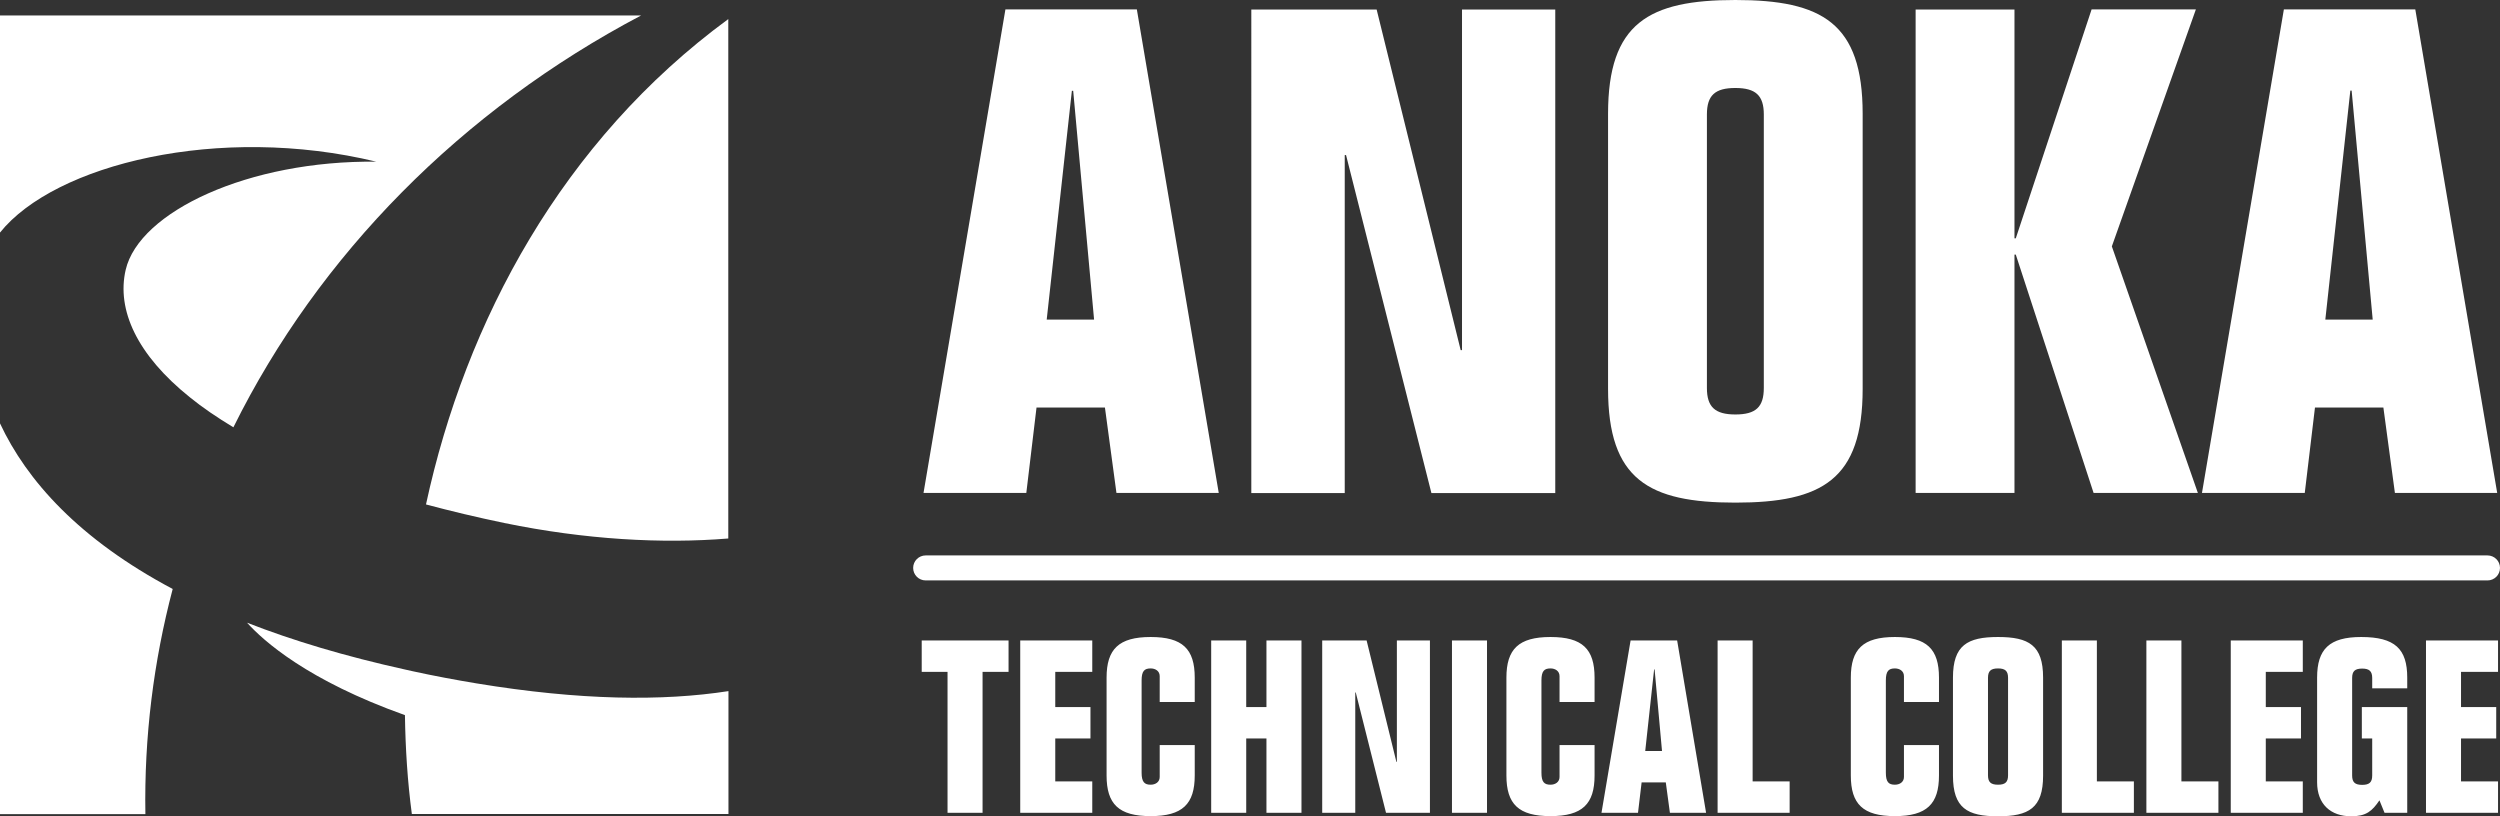
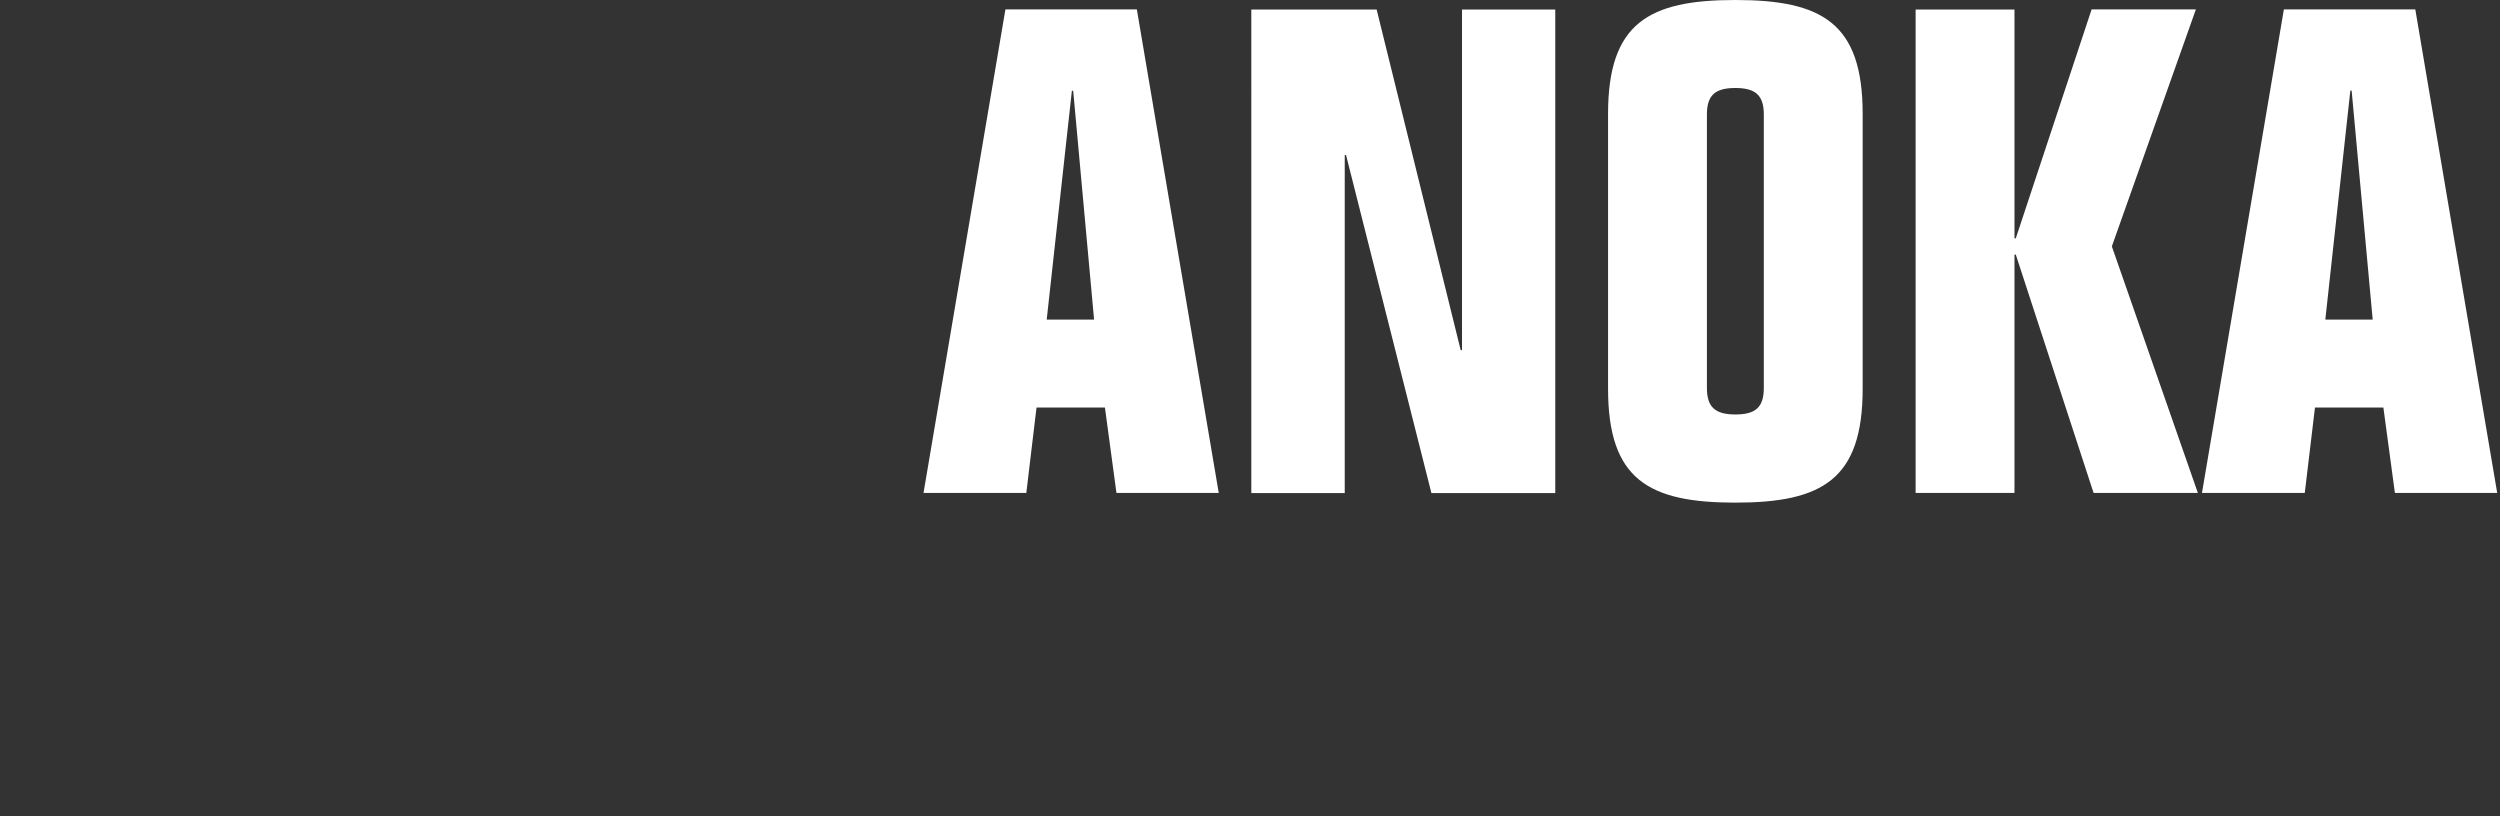
<svg xmlns="http://www.w3.org/2000/svg" width="152" height="49.62" viewBox="0 0 152 49.62">
  <rect x="0" y="0" width="152" height="49.62" fill="#333333" stroke="none" />
  <g fill="#FFF">
-     <path d="M57.62 40.85h-1.58v-1.91h5.28v1.91h-1.58v8.57h-2.13v-8.57zM62.03 38.94h4.38v1.91h-2.25v2.14h2.14v1.91h-2.14v2.61h2.25v1.91h-4.38V38.94zM67.28 41.2c0-1.73.74-2.47 2.68-2.47 1.94 0 2.68.73 2.68 2.47v1.48h-2.13v-1.57c0-.31-.26-.47-.55-.47-.38 0-.55.16-.55.73v5.61c0 .57.18.73.55.73.29 0 .55-.16.55-.47V45.3h2.13v1.85c0 1.73-.74 2.47-2.68 2.47-1.94 0-2.68-.73-2.68-2.47V41.2zM73.64 38.94h2.13v4.05H77v-4.05h2.13v10.48H77V44.9h-1.23v4.52h-2.13V38.94zM84.93 38.94h2.01v10.48h-2.67l-1.84-7.32h-.03v7.32h-2.01V38.94h2.7l1.81 7.38h.03v-7.38zM88.28 49.42V38.94h2.13v10.48h-2.13zM91.59 41.2c0-1.73.74-2.47 2.68-2.47 1.94 0 2.68.73 2.68 2.47v1.48h-2.13v-1.57c0-.31-.26-.47-.55-.47-.38 0-.55.16-.55.73v5.61c0 .57.17.73.55.73.29 0 .55-.16.55-.47V45.3h2.13v1.85c0 1.73-.74 2.47-2.68 2.47-1.94 0-2.68-.73-2.68-2.47V41.2zM97.37 49.42l1.77-10.48h2.83l1.76 10.48h-2.2l-.25-1.85h-1.47l-.22 1.85h-2.22zm2.66-3.76h1.02l-.45-4.96h-.03l-.54 4.96zM104.43 49.42V38.94h2.13v8.57h2.25v1.91h-4.38zM112.53 41.2c0-1.73.74-2.47 2.68-2.47 1.94 0 2.68.73 2.68 2.47v1.48h-2.13v-1.57c0-.31-.26-.47-.55-.47-.38 0-.55.16-.55.73v5.61c0 .57.17.73.55.73.29 0 .55-.16.55-.47V45.3h2.13v1.85c0 1.73-.74 2.47-2.68 2.47-1.94 0-2.68-.73-2.68-2.47V41.2zM118.74 41.2c0-1.97.88-2.47 2.74-2.47 1.87 0 2.74.5 2.74 2.47v5.96c0 1.97-.87 2.47-2.74 2.47s-2.74-.5-2.74-2.47V41.2zm2.13 5.94c0 .41.17.57.61.57.44 0 .61-.16.61-.57v-5.93c0-.41-.17-.57-.61-.57-.44 0-.61.16-.61.57v5.93zM125.36 49.42V38.94h2.13v8.57h2.25v1.91h-4.38zM130.5 49.42V38.94h2.13v8.57h2.25v1.91h-4.38zM135.63 38.94h4.38v1.91h-2.25v2.14h2.14v1.91h-2.14v2.61h2.25v1.91h-4.38V38.94zM146.37 49.42h-1.39l-.31-.76c-.44.65-.8.97-1.72.97-1.24 0-2.07-.73-2.07-2.07V41.2c0-1.73.74-2.47 2.68-2.47 2.06 0 2.8.73 2.8 2.47v.65h-2.13v-.63c0-.41-.18-.57-.61-.57-.44 0-.61.16-.61.57v5.93c0 .41.17.57.61.57.44 0 .61-.16.61-.57V44.9h-.63v-1.91h2.76v6.43zM147.5 38.94h4.38v1.91h-2.25v2.14h2.14v1.91h-2.14v2.61h2.25v1.91h-4.38V38.94z" />
-   </g>
+     </g>
  <g fill="#FFF">
    <path d="M56.15 29.97L61.13.57h7.99l4.98 29.4h-6.22l-.7-5.19h-4.16l-.62 5.19h-6.25zm7.49-10.54h2.88L65.25 5.52h-.08l-1.53 13.91zM88.88.58h5.68v29.4h-7.53L81.84 9.43h-.08v20.55h-5.68V.58h7.62l5.11 20.71h.08V.58zM97.77 6.92c0-5.52 2.47-6.92 7.74-6.92s7.74 1.4 7.74 6.92v16.72c0 5.52-2.47 6.92-7.74 6.92s-7.74-1.4-7.74-6.92V6.92zm6.01 16.67c0 1.15.49 1.61 1.73 1.61s1.73-.45 1.73-1.61V6.96c0-1.15-.49-1.61-1.73-1.61s-1.73.45-1.73 1.61v16.63zM122.48 14.49h.08L127.17.57h6.34l-5.11 14.41 5.23 14.99h-6.34l-4.73-14.49h-.08v14.49h-6.01V.58h6.01v13.91zM133.88 29.97l4.98-29.4h7.99l4.98 29.4h-6.22l-.7-5.19h-4.16l-.62 5.19h-6.25zm7.5-10.54h2.88l-1.28-13.92h-.08l-1.52 13.92z" />
  </g>
-   <path fill="#FFF" d="M151.24 35.29H56.28c-.42 0-.76-.34-.76-.76s.34-.76.76-.76h94.96c.42 0 .76.34.76.76s-.34.76-.76.76z" />
  <g fill="#FFF">
-     <path d="M25.9 30.67c1.5.4 3.08.78 4.77 1.13 4.91 1.01 9.59 1.27 13.61.94V1.16C34.19 8.56 28.31 19.52 25.9 30.67zM28.97 41.55c-1.26-.21-2.56-.45-3.93-.75-.14-.03-.26-.06-.4-.09-3.67-.81-6.86-1.77-9.62-2.85 1 1.11 3.68 3.51 9.6 5.62.03 2.05.16 4.06.42 6.01h19.25v-7.47c-4 .62-9.02.57-15.32-.47zM0 25.74V49.5h8.84c-.08-4.7.5-9.29 1.66-13.69-5.69-3.02-8.88-6.6-10.5-10.07zM0 .94v13.2c3.33-4.15 13.32-6.62 22.88-4.31-7.76-.09-14.42 3.04-15.24 6.58-.56 2.43.69 5.17 3.91 7.75.76.62 1.65 1.22 2.64 1.82C19.38 15.5 28.07 6.69 38.98.94H0z" />
-   </g>
+     </g>
</svg>